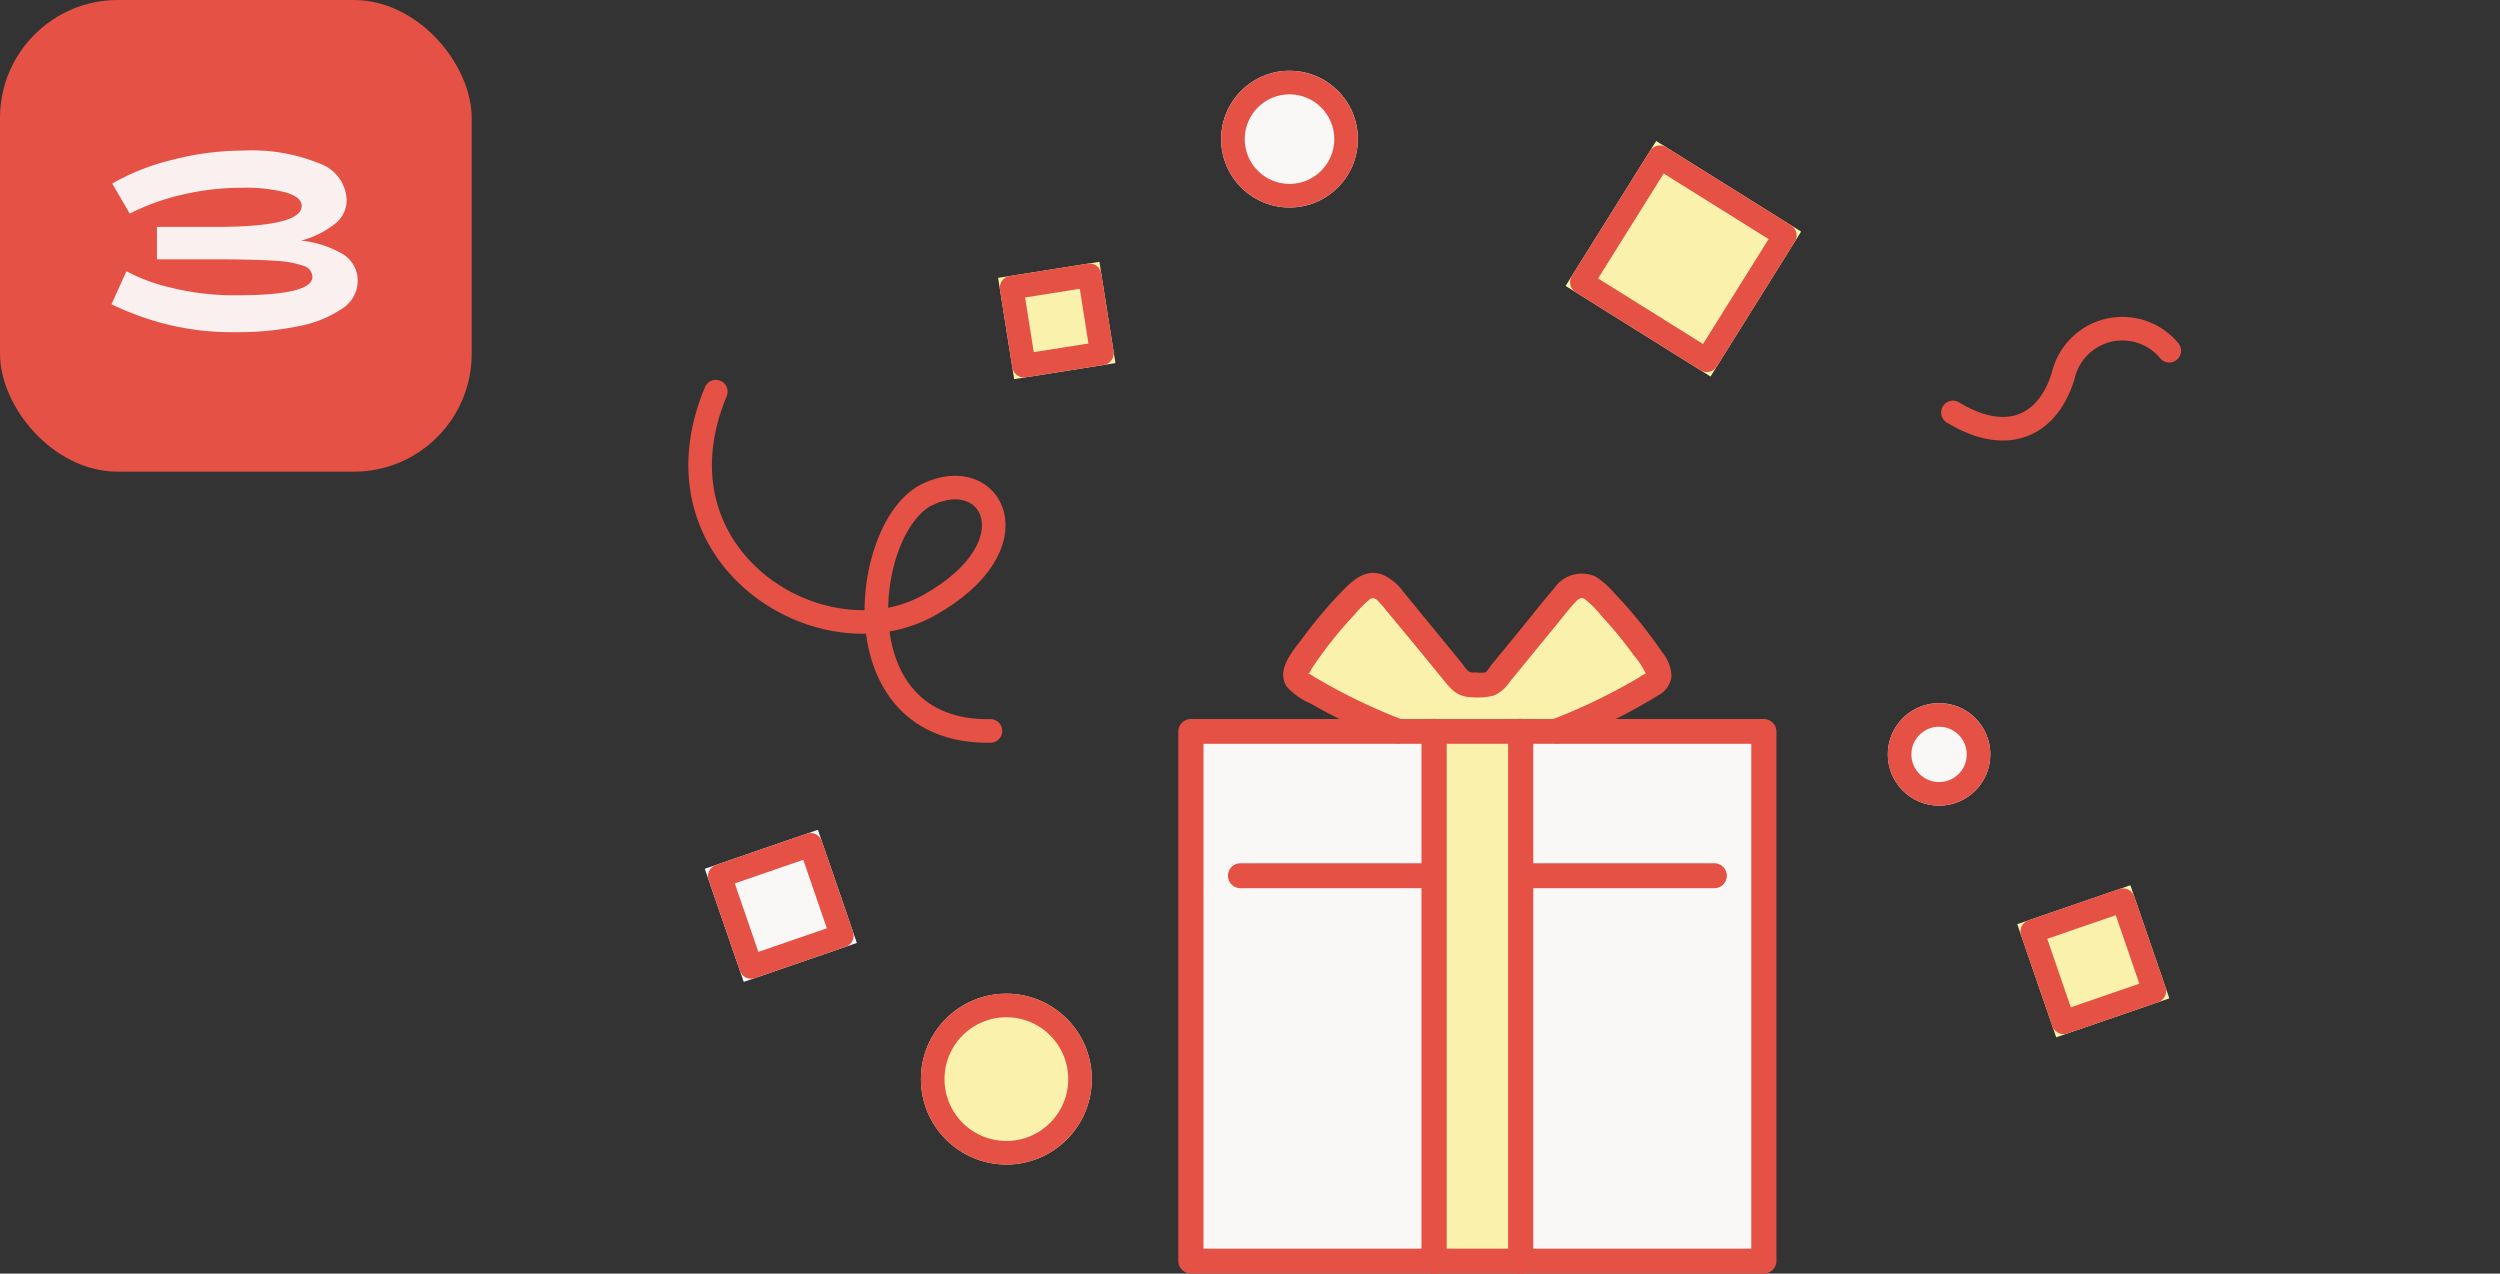
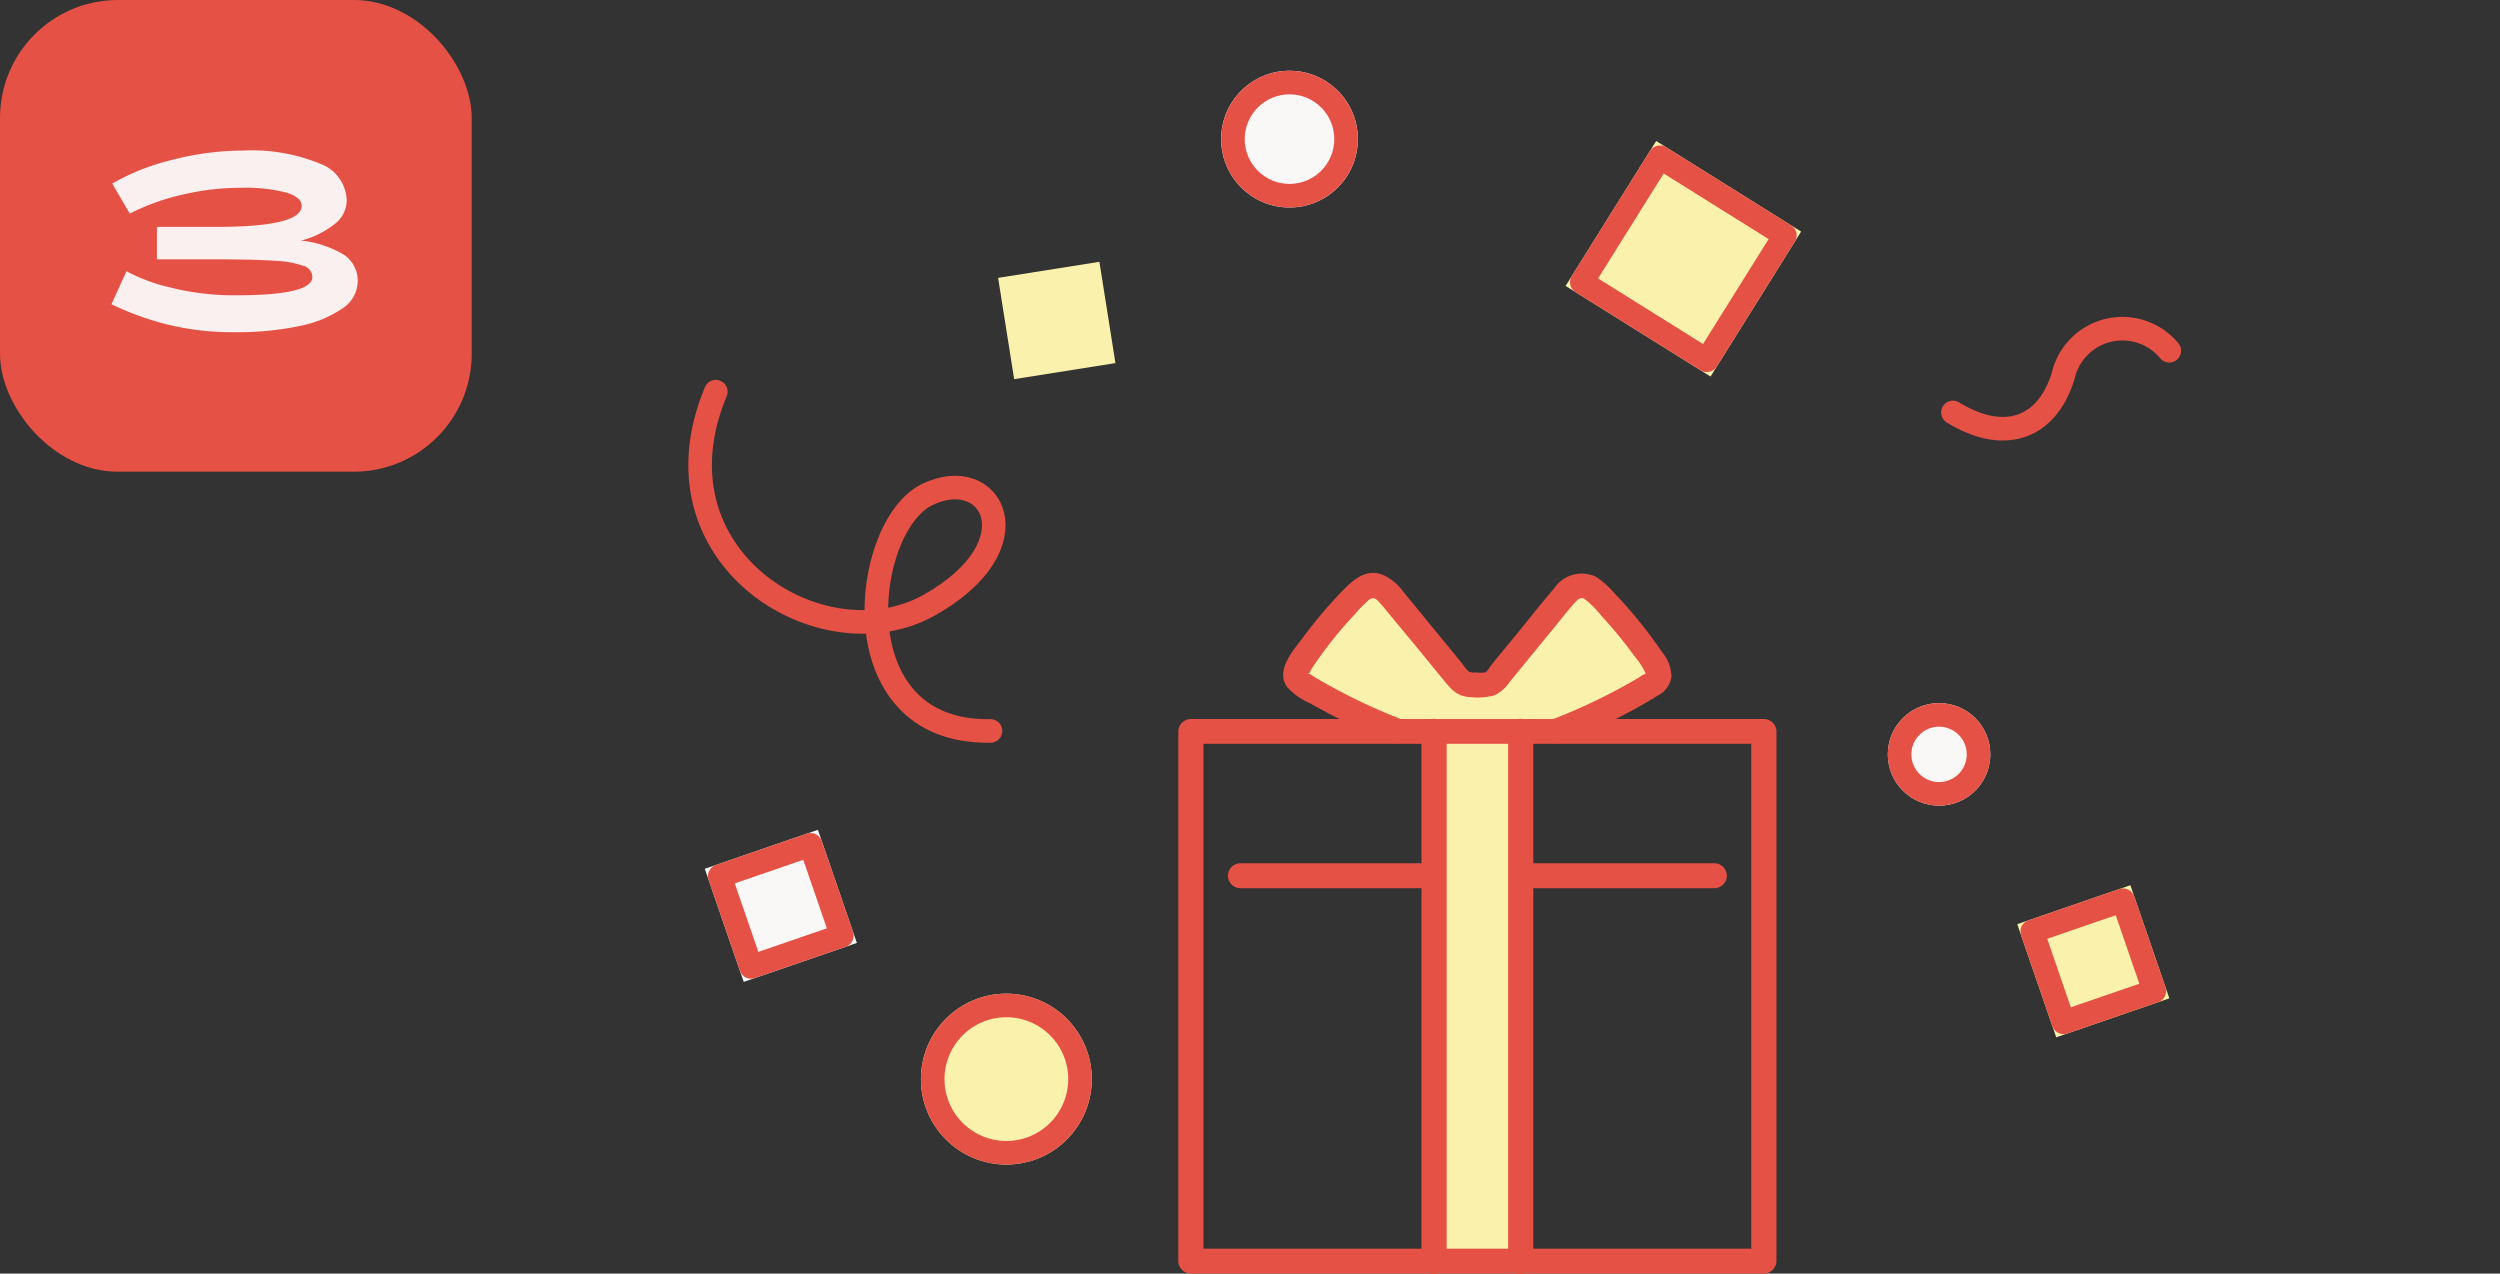
<svg xmlns="http://www.w3.org/2000/svg" width="106" height="54" viewBox="0 0 106 54">
  <rect x="0" y="0" width="106" height="54" fill="#333333" stroke="none" />
  <defs>
    <clipPath id="clip-path">
      <rect id="長方形_1070" data-name="長方形 1070" width="106" height="54" transform="translate(34 2287)" fill="#fff" stroke="#707070" stroke-width="1" />
    </clipPath>
    <clipPath id="clip-path-2">
      <rect id="長方形_792" data-name="長方形 792" width="25.362" height="29.71" fill="none" />
    </clipPath>
  </defs>
  <g id="マスクグループ_80" data-name="マスクグループ 80" transform="translate(-34 -2287)" clip-path="url(#clip-path)">
    <g id="グループ_3810" data-name="グループ 3810">
      <g id="グループ_3487" data-name="グループ 3487" transform="translate(83.96 2311.29)">
        <g id="グループ_2032" data-name="グループ 2032">
-           <path id="パス_4658" data-name="パス 4658" d="M26.294,25.67v-.226H2v22.7H26.294Z" transform="translate(-1.466 -18.972)" fill="#faf7f7" />
          <g id="グループ_2031" data-name="グループ 2031">
            <g id="グループ_2030" data-name="グループ 2030" clip-path="url(#clip-path-2)">
              <path id="パス_4659" data-name="パス 4659" d="M22.967,8.161A24.974,24.974,0,0,1,18.959,6.2a.693.693,0,0,1-.277-.247c-.11-.211.022-.465.154-.664A18.563,18.563,0,0,1,21.244,2.35a1.109,1.109,0,0,1,.577-.365c.388-.058.711.274.958.576L25.6,6a.526.526,0,0,0,.407.192h.679A.526.526,0,0,0,27.093,6l2.82-3.443c.247-.3.57-.634.958-.576a1.111,1.111,0,0,1,.577.365,18.576,18.576,0,0,1,2.408,2.935c.133.2.264.452.154.664a.693.693,0,0,1-.277.247,24.971,24.971,0,0,1-4.008,1.964" transform="translate(-13.665 -1.456)" fill="#faf1ac" />
              <path id="パス_4660" data-name="パス 4660" d="M8.449,47.674H28.544a.528.528,0,0,0,0-1.056H8.449a.528.528,0,0,0,0,1.056" transform="translate(-5.815 -34.305)" fill="#e55145" />
              <rect id="長方形_791" data-name="長方形 791" width="3.672" height="22.462" transform="translate(10.845 6.72)" fill="#faf1ac" />
              <path id="パス_4661" data-name="パス 4661" d="M25.362,24.2v-.224a.539.539,0,0,0-.534-.528H.534A.539.539,0,0,0,0,23.972V46.434a.539.539,0,0,0,.534.528H24.828a.539.539,0,0,0,.534-.528V24.2a.534.534,0,0,0-1.068,0V46.434l.534-.528H.534l.534.528V23.972L.534,24.5H24.828l-.534-.528V24.2a.534.534,0,0,0,1.068,0" transform="translate(0 -17.252)" fill="#e55145" />
              <path id="パス_4662" data-name="パス 4662" d="M21.655,6.2a24.528,24.528,0,0,1-3.668-1.784,1.177,1.177,0,0,0-.214-.128c-.174-.043.053-.083-.058.062.061-.079.1-.209.16-.3.184-.281.381-.555.582-.824a17.427,17.427,0,0,1,1.253-1.485,4.785,4.785,0,0,1,.6-.607c.214-.155.351.03.5.2.1.106.187.22.277.331L22.211,3.02l1.228,1.5c.328.4.587.733,1.177.749a2.679,2.679,0,0,0,1.005-.079,1.633,1.633,0,0,0,.645-.572l.746-.911,1.327-1.62c.207-.253.407-.517.627-.759.136-.149.279-.343.478-.216a4.208,4.208,0,0,1,.709.713q.364.392.7.8.354.429.678.881a3.278,3.278,0,0,1,.532.837c-.034-.113.122-.115-.058-.062a1.391,1.391,0,0,0-.267.158q-.24.142-.484.278-.487.273-.988.524-1.048.527-2.144.951a.529.529,0,1,0,.283,1.02A22.937,22.937,0,0,0,32.546,5.2a1.057,1.057,0,0,0,.574-.8,1.656,1.656,0,0,0-.392-1.035A19.787,19.787,0,0,0,31.42,1.654q-.347-.407-.718-.792a3.655,3.655,0,0,0-.789-.7,1.409,1.409,0,0,0-1.77.5c-.521.6-1.011,1.232-1.515,1.848l-.748.911-.374.456c-.073.089-.187.3-.278.341a1.306,1.306,0,0,1-.4,0,.524.524,0,0,1-.306-.038,1.731,1.731,0,0,1-.261-.319L22.879,2.174,21.748.794a2.166,2.166,0,0,0-.873-.717c-.763-.284-1.314.281-1.8.784A19.667,19.667,0,0,0,17.5,2.735c-.416.56-1.175,1.382-.681,2.1a2.9,2.9,0,0,0,1,.706q.566.322,1.148.615c.781.392,1.583.741,2.4,1.056a.529.529,0,1,0,.283-1.02Z" transform="translate(-12.211 0)" fill="#e55145" />
              <path id="パス_4663" data-name="パス 4663" d="M38.623,24.022V46.484a.534.534,0,0,0,1.068,0V24.022a.534.534,0,0,0-1.068,0" transform="translate(-28.312 -17.302)" fill="#e55145" />
              <path id="パス_4664" data-name="パス 4664" d="M52.377,24.022V46.484a.534.534,0,0,0,1.068,0V24.022A.534.534,0,0,0,52.377,24.022Z" transform="translate(-38.394 -17.302)" fill="#e55145" />
            </g>
          </g>
        </g>
      </g>
      <g id="長方形_939" data-name="長方形 939" transform="translate(76.32 2298.781) rotate(-9)" fill="#faf1ac" stroke="#e55145" stroke-linecap="round" stroke-linejoin="round" stroke-width="1">
        <rect width="4.348" height="4.348" stroke="none" />
-         <rect x="0.5" y="0.5" width="3.348" height="3.348" fill="none" />
      </g>
      <g id="長方形_938" data-name="長方形 938" transform="matrix(0.848, 0.53, -0.53, 0.848, 104.222, 2292.979)" fill="#faf1ac" stroke="#e55145" stroke-linecap="round" stroke-linejoin="round" stroke-width="1">
        <rect width="7.246" height="7.246" stroke="none" />
        <rect x="0.5" y="0.5" width="6.246" height="6.246" fill="none" />
      </g>
      <g id="長方形_937" data-name="長方形 937" transform="translate(119.532 2326.185) rotate(-19)" fill="#faf1ac" stroke="#e55145" stroke-linecap="round" stroke-linejoin="round" stroke-width="1">
        <rect width="5.072" height="5.072" stroke="none" />
        <rect x="0.5" y="0.5" width="4.072" height="4.072" fill="none" />
      </g>
      <g id="長方形_940" data-name="長方形 940" transform="translate(63.883 2323.836) rotate(-19)" fill="#faf7f7" stroke="#e55145" stroke-linecap="round" stroke-linejoin="round" stroke-width="1">
        <rect width="5.072" height="5.072" stroke="none" />
        <rect x="0.5" y="0.5" width="4.072" height="4.072" fill="none" />
      </g>
      <path id="パス_5371" data-name="パス 5371" d="M5032.466-860.529c2.2,1.344,3.989.667,4.672-1.546a2.578,2.578,0,0,1,4.5-1.071" transform="translate(-4915.661 3165.017)" fill="none" stroke="#e55145" stroke-linecap="round" stroke-linejoin="round" stroke-width="1" />
      <g id="楕円形_102" data-name="楕円形 102" transform="translate(85.776 2290)" fill="#faf7f7" stroke="#e55145" stroke-linecap="round" stroke-linejoin="round" stroke-width="1">
        <ellipse cx="2.899" cy="2.899" rx="2.899" ry="2.899" stroke="none" />
        <ellipse cx="2.899" cy="2.899" rx="2.399" ry="2.399" fill="none" />
      </g>
      <g id="楕円形_103" data-name="楕円形 103" transform="translate(73.047 2329.131)" fill="#faf1ac" stroke="#e55145" stroke-linecap="round" stroke-linejoin="round" stroke-width="1">
        <ellipse cx="3.623" cy="3.623" rx="3.623" ry="3.623" stroke="none" />
        <ellipse cx="3.623" cy="3.623" rx="3.123" ry="3.123" fill="none" />
      </g>
      <g id="楕円形_101" data-name="楕円形 101" transform="translate(114.042 2316.812)" fill="#faf7f7" stroke="#e55145" stroke-linecap="round" stroke-linejoin="round" stroke-width="1">
        <ellipse cx="2.174" cy="2.174" rx="2.174" ry="2.174" stroke="none" />
        <ellipse cx="2.174" cy="2.174" rx="1.674" ry="1.674" fill="none" />
      </g>
      <path id="パス_5372" data-name="パス 5372" d="M6.783,18.032C.911,15.3,5.675,7.854,8.751,7.847S11.976,11.8,6.783,12.1-3.1,5.029,2.615,0" transform="matrix(0.899, -0.438, 0.438, 0.899, 62, 2304.752)" fill="none" stroke="#e55145" stroke-linecap="round" stroke-linejoin="round" stroke-width="1" />
      <rect id="長方形_774" data-name="長方形 774" width="20" height="20" rx="5" transform="translate(34 2287)" fill="#e55145" />
      <path id="パス_5772" data-name="パス 5772" d="M2.766-3.8a4.457,4.457,0,0,1,1.794.588,1.32,1.32,0,0,1,.606,1.164A1.4,1.4,0,0,1,4.494-.906a4.9,4.9,0,0,1-1.842.738A12.492,12.492,0,0,1,.03.084,11.514,11.514,0,0,1-3.084-.288,12.335,12.335,0,0,1-5.274-1.1l.636-1.4a7.491,7.491,0,0,0,1.86.69,11.085,11.085,0,0,0,2.808.33q3.216,0,3.216-.78a.507.507,0,0,0-.378-.468,4.341,4.341,0,0,0-1.242-.216q-.864-.06-2.472-.06h-2.5V-4.38h2.5q3.636,0,3.636-.888,0-.372-.66-.57a6.962,6.962,0,0,0-1.9-.2,10.9,10.9,0,0,0-2.508.294,9.584,9.584,0,0,0-2.22.8l-.744-1.272a9.558,9.558,0,0,1,2.52-1,12.077,12.077,0,0,1,3.048-.4,7.576,7.576,0,0,1,3.234.552A1.709,1.709,0,0,1,4.7-5.5a1.279,1.279,0,0,1-.51,1A3.835,3.835,0,0,1,2.766-3.8Z" transform="translate(44 2301)" fill="#faf0f0" />
    </g>
  </g>
</svg>